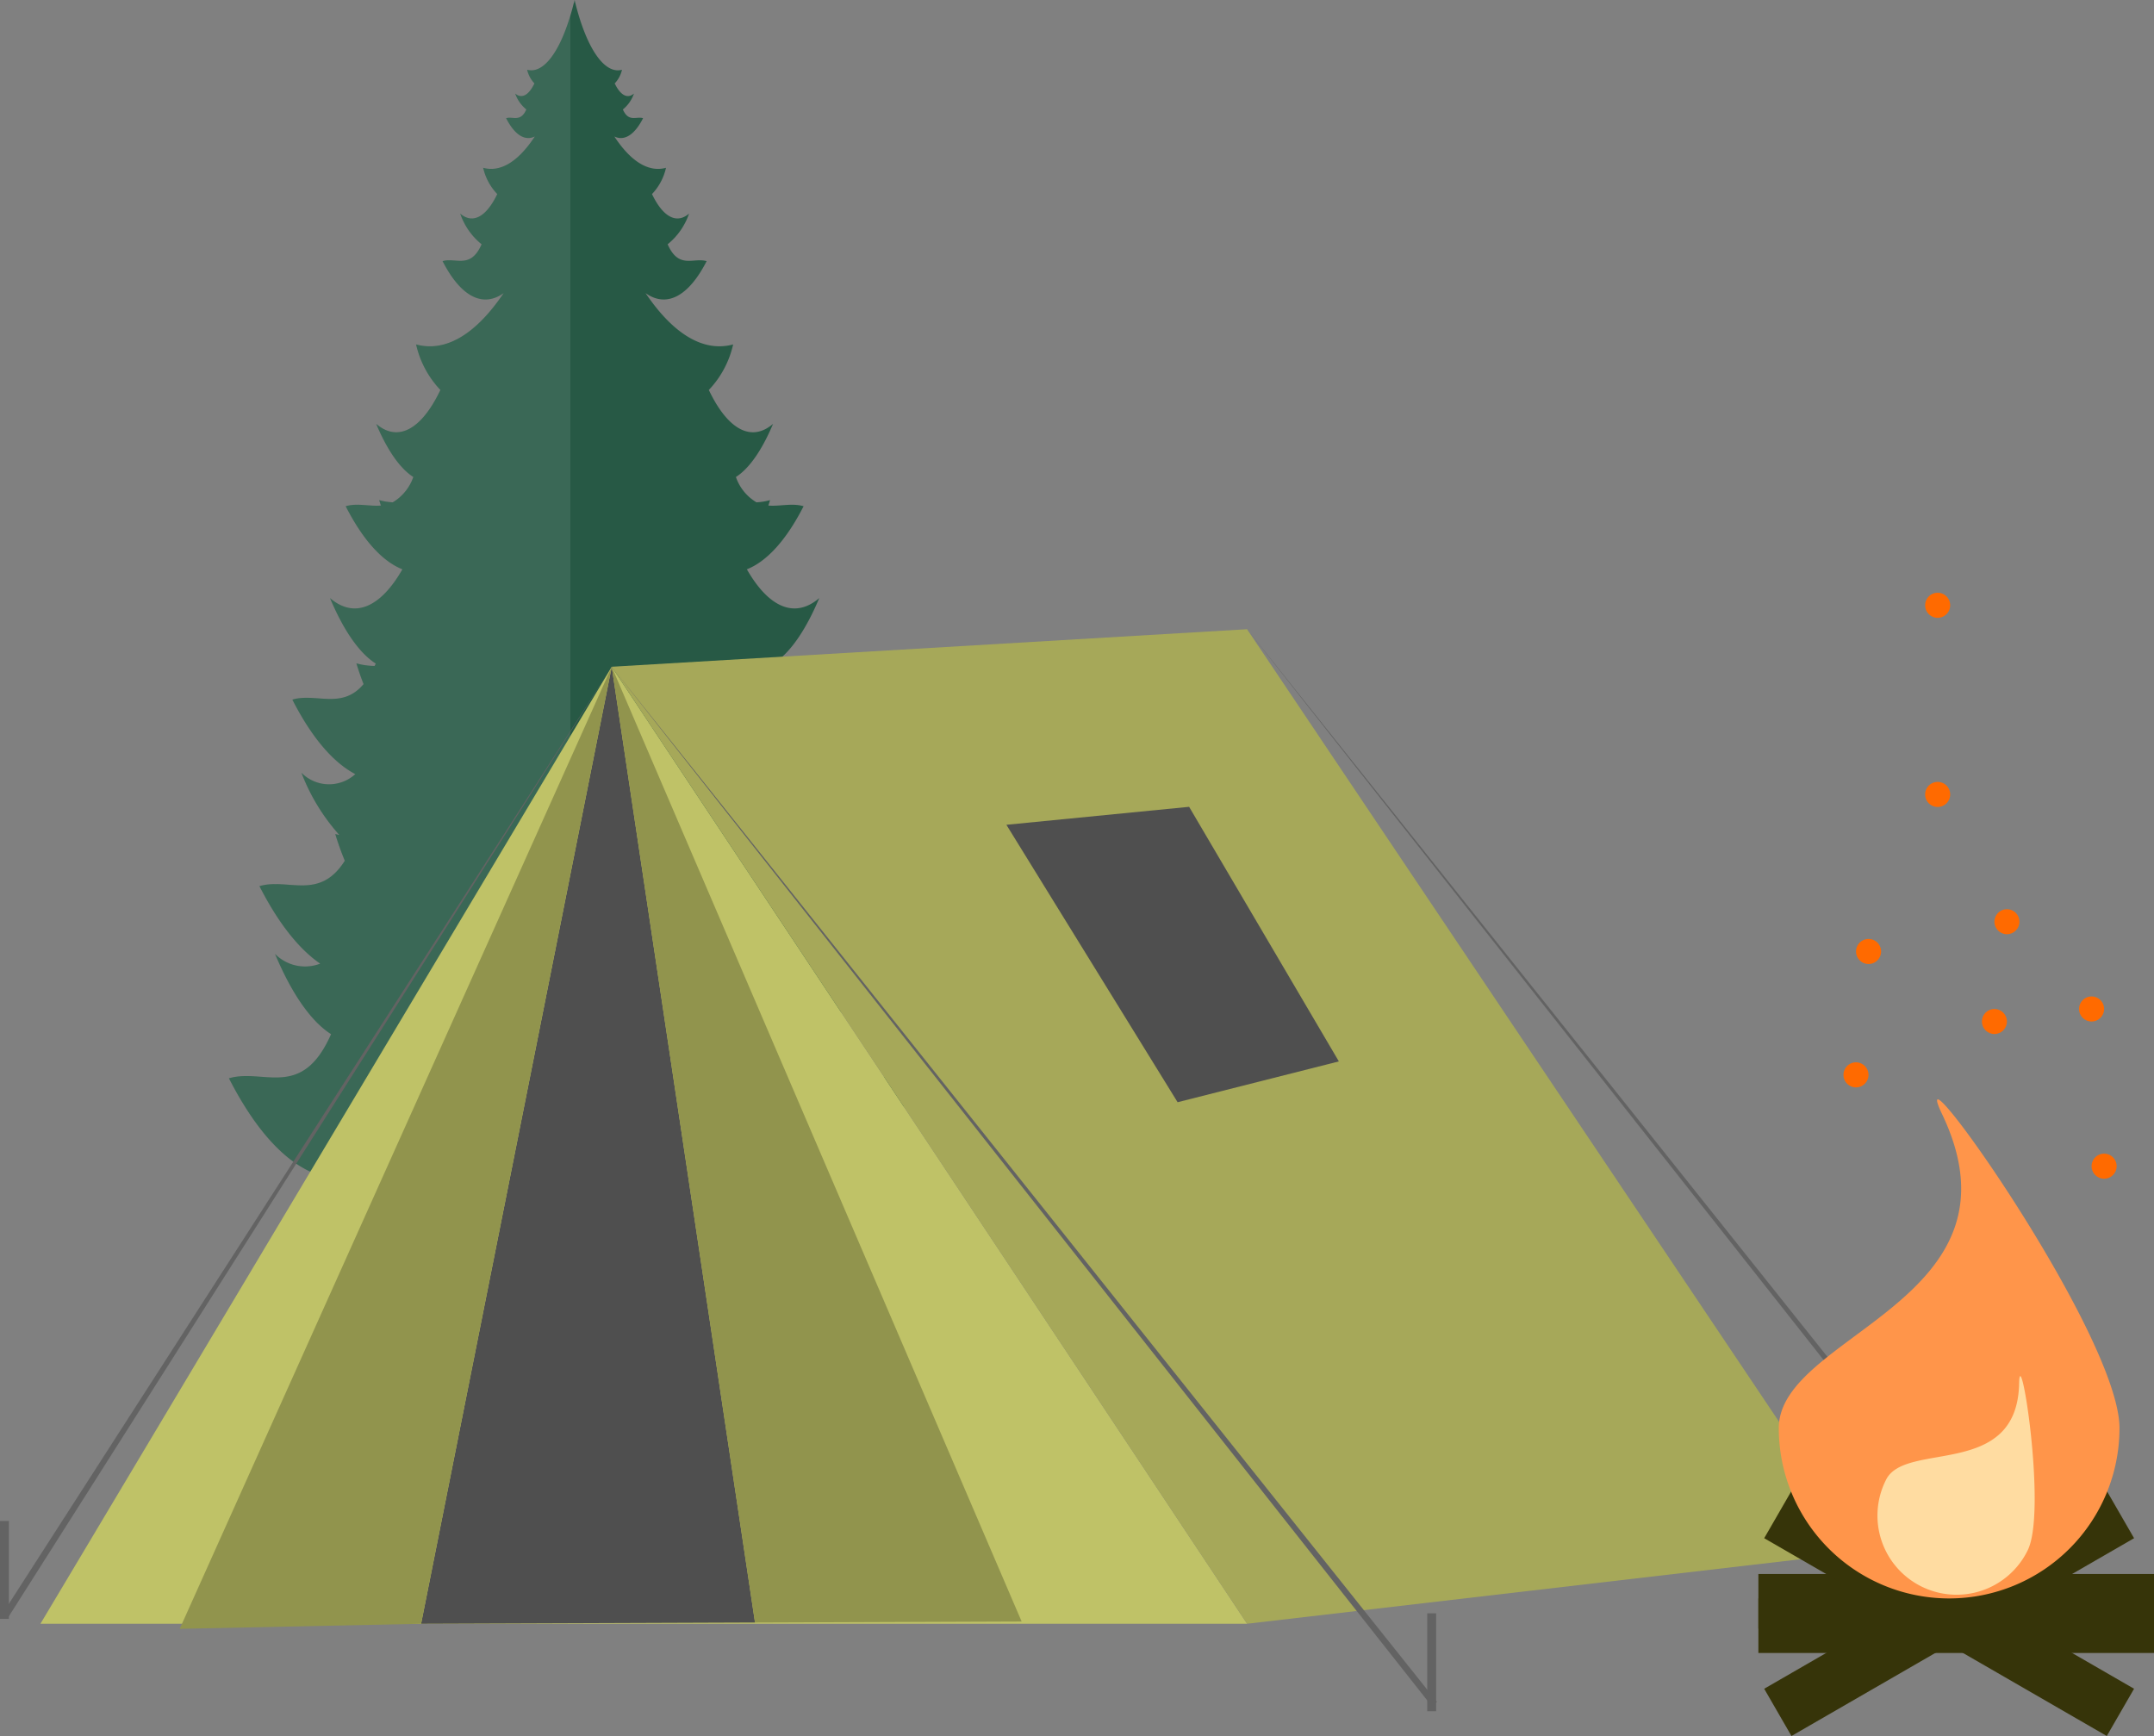
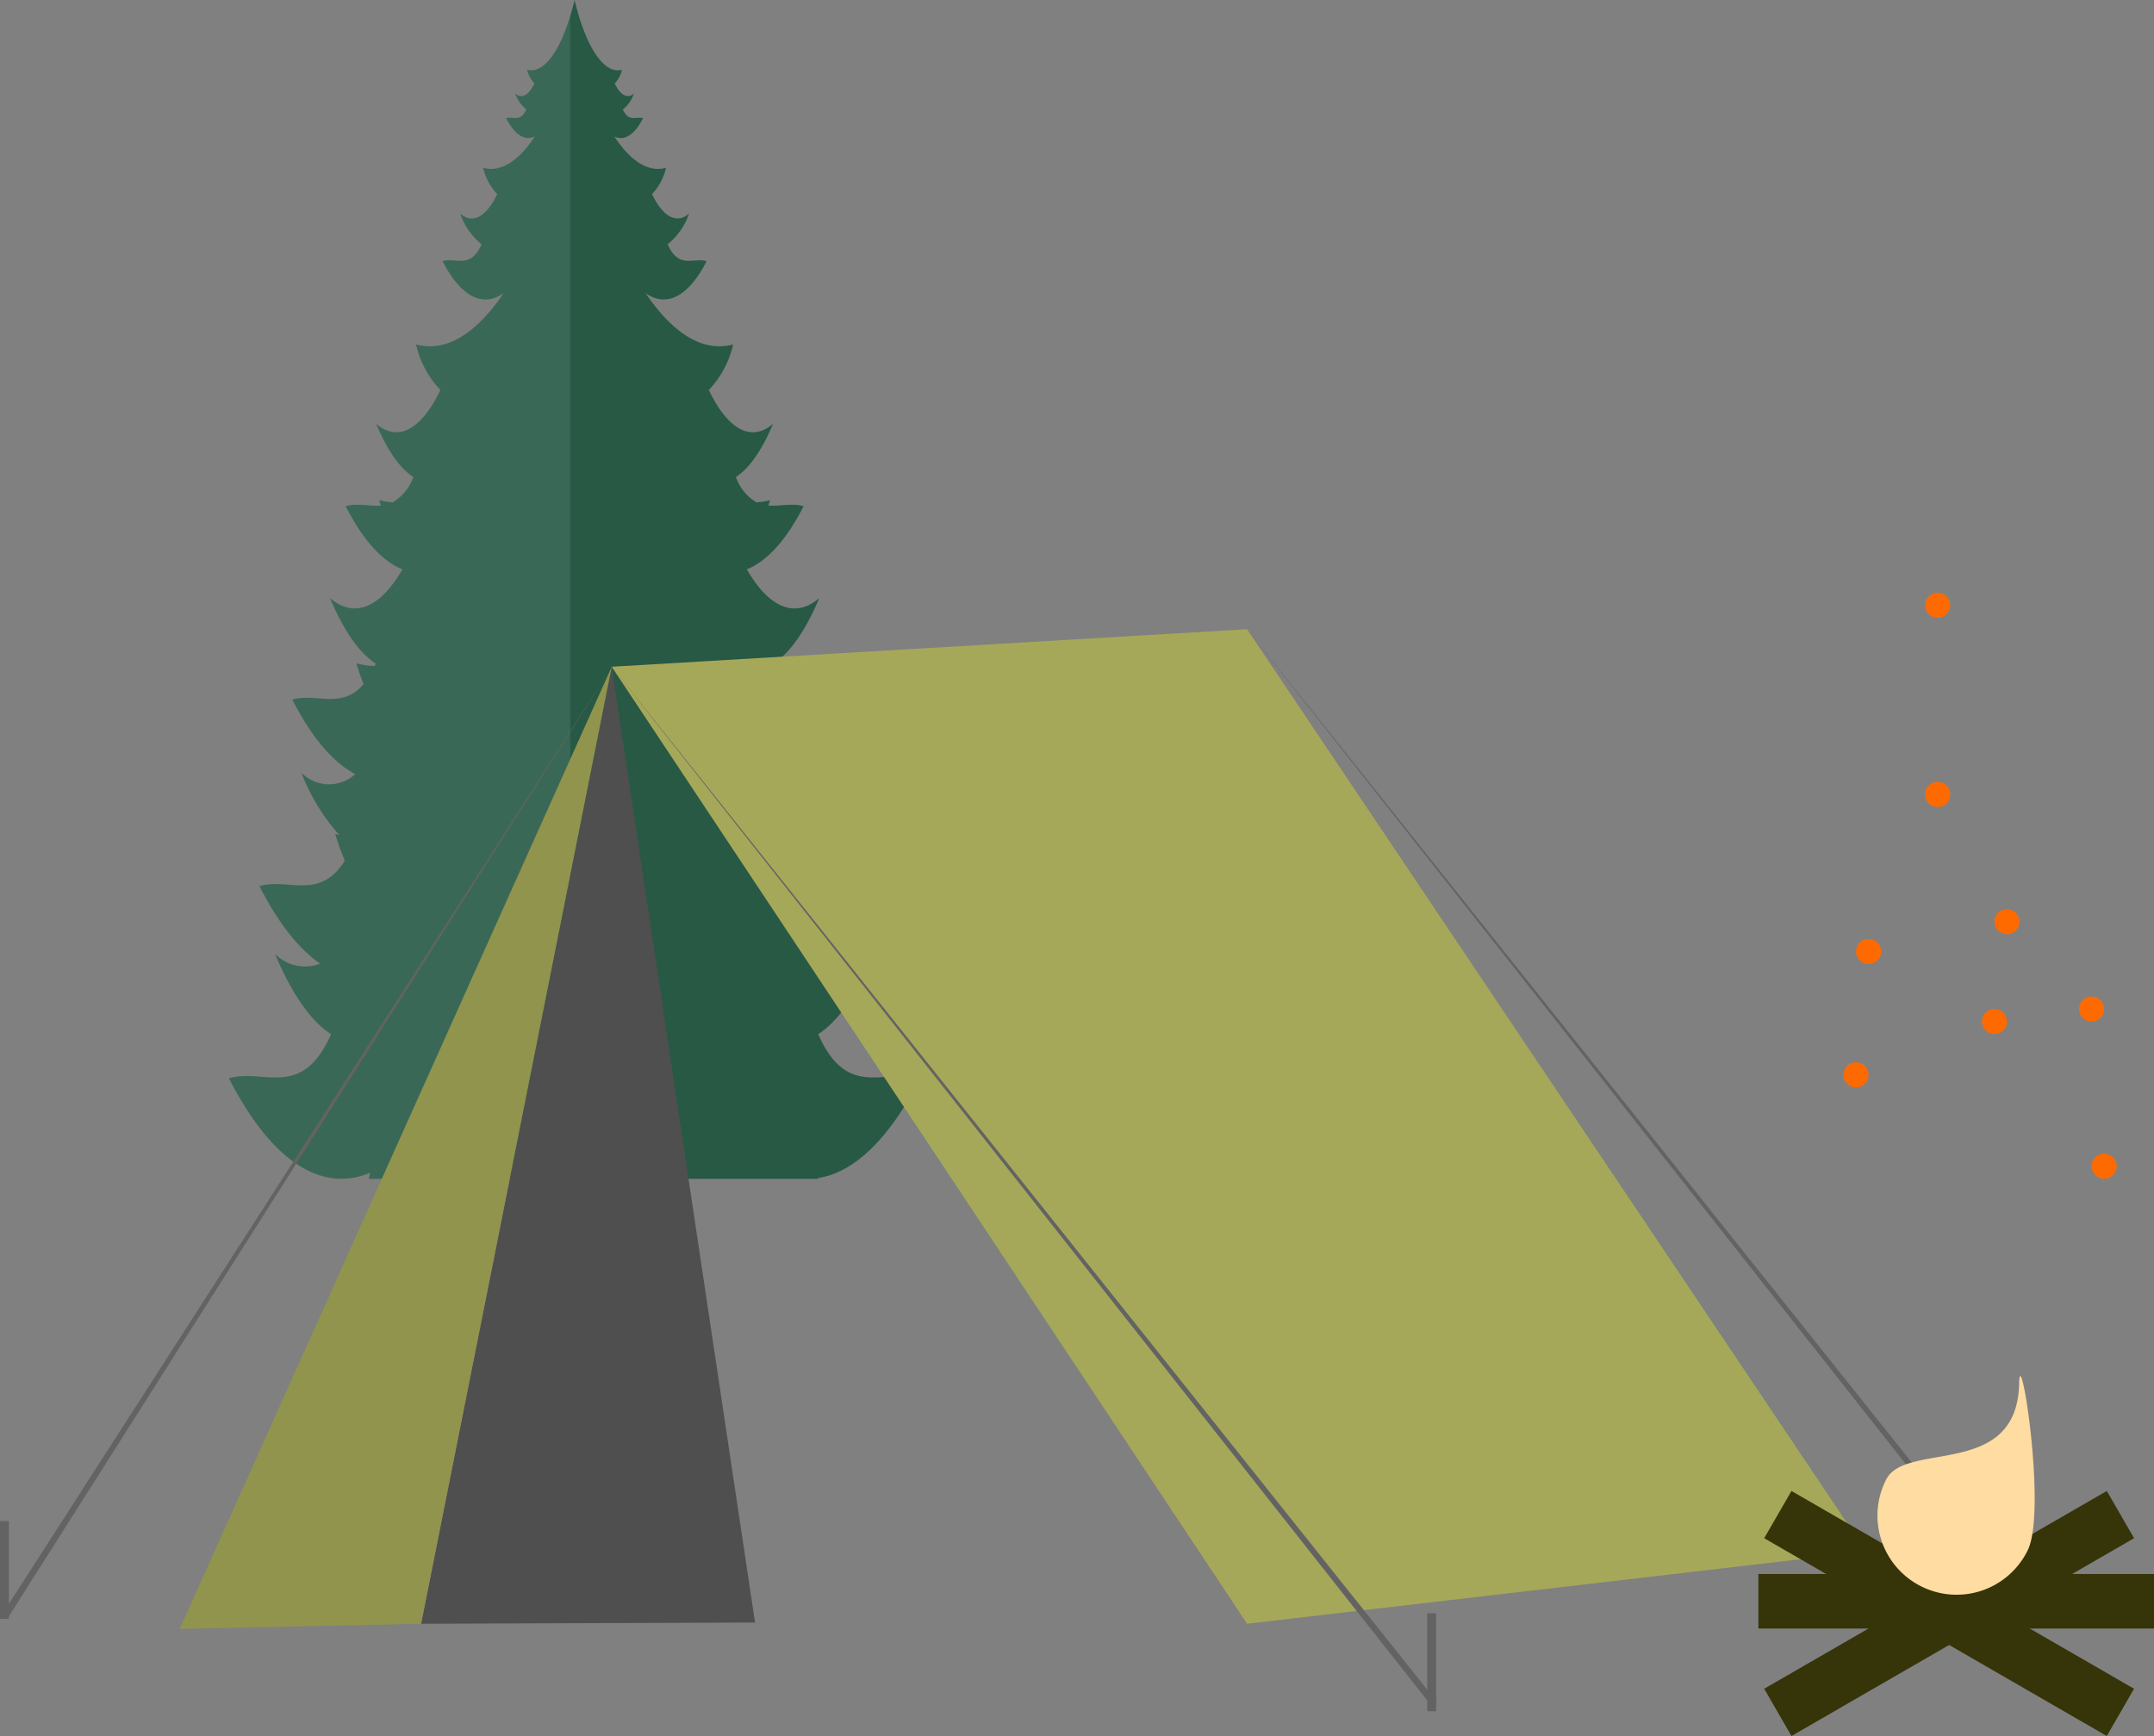
<svg xmlns="http://www.w3.org/2000/svg" width="213.97" height="172.459" viewBox="0 0 213.97 172.459">
  <rect x="0" y="0" width="213.97" height="172.459" fill="#808080" stroke="none" />
  <g transform="translate(4742.526 -7247.405)">
    <g transform="translate(-4719.784 7247.405)">
      <path d="M291.325,709.566l.023.077H246.71l.131-.605c-4.8,2.036-9.792-1.11-14.018-9.381,3.445-1.025,7.246,2.2,10.145-4.384-1.986-1.269-3.9-4-5.567-7.973a4.187,4.187,0,0,0,4.488.967c-2.108-1.45-4.158-4.018-6.036-7.7,2.844-.844,5.95,1.481,8.479-2.524a27.906,27.906,0,0,1-.948-2.654q.2.054.406.095a19.822,19.822,0,0,1-3.765-6.181,3.859,3.859,0,0,0,5.35.135c-2.19-1.147-4.32-3.612-6.253-7.4,2.352-.7,4.912,1.029,7.075-1.544-.253-.632-.488-1.318-.713-2.059a7.176,7.176,0,0,0,1.815.257c.036-.081.073-.153.109-.235-1.625-1.034-3.183-3.264-4.546-6.506,2.393,2.054,4.989.993,7.192-2.858-1.973-.781-3.9-2.871-5.635-6.267,1.143-.339,2.343.027,3.5-.068-.058-.176-.117-.356-.172-.537a6.4,6.4,0,0,0,1.35.216,4.714,4.714,0,0,0,2.041-2.515c-1.314-.839-2.583-2.65-3.689-5.278,2.145,1.838,4.488.6,6.379-3.368a9.627,9.627,0,0,1-2.415-4.524c2.966.808,5.964-1.043,8.7-5.1-2.045,1.463-4.239.4-6.068-3.174,1.318-.392,2.768.84,3.878-1.675a6.655,6.655,0,0,1-2.126-3.047c1.233,1.061,2.587.348,3.68-1.941a5.538,5.538,0,0,1-1.4-2.609c1.747.479,3.521-.655,5.129-3.111-.975.47-1.991-.135-2.849-1.819.682-.2,1.431.433,2.009-.867a3.458,3.458,0,0,1-1.106-1.58c.641.551,1.345.18,1.91-1.007a2.9,2.9,0,0,1-.722-1.355c1.562.424,3.16-1.616,4.289-5.381.149-.488.289-1.011.42-1.558,0,.095,0,.185-.009.28h.023c0-.095-.009-.185-.014-.28,1.134,4.75,2.948,7.418,4.709,6.939a2.858,2.858,0,0,1-.722,1.355c.569,1.187,1.269,1.557,1.91,1.007a3.457,3.457,0,0,1-1.1,1.58c.573,1.3,1.327.664,2.009.867-.858,1.684-1.878,2.289-2.853,1.819,1.607,2.456,3.382,3.589,5.129,3.111a5.544,5.544,0,0,1-1.391,2.609c1.093,2.289,2.443,3,3.68,1.941a6.688,6.688,0,0,1-2.126,3.047c1.106,2.515,2.56,1.283,3.874,1.675-1.824,3.571-4.023,4.637-6.068,3.174,2.736,4.055,5.738,5.905,8.7,5.1a9.628,9.628,0,0,1-2.415,4.524c1.892,3.969,4.235,5.206,6.379,3.368-1.106,2.628-2.37,4.438-3.689,5.278a4.711,4.711,0,0,0,2.041,2.515,6.348,6.348,0,0,0,1.35-.216c-.054.18-.108.361-.167.537,1.156.095,2.357-.271,3.5.068-1.734,3.4-3.666,5.486-5.635,6.267,2.2,3.851,4.8,4.912,7.192,2.858-1.363,3.242-2.925,5.472-4.546,6.506.036.082.072.154.108.235a7.108,7.108,0,0,0,1.81-.257c-.221.74-.46,1.427-.708,2.059,2.158,2.573,4.718.844,7.075,1.544-1.937,3.788-4.068,6.253-6.257,7.4a3.859,3.859,0,0,0,5.35-.135,19.83,19.83,0,0,1-3.765,6.181q.2-.04.406-.095a28.067,28.067,0,0,1-.944,2.654c2.524,4.005,5.635,1.68,8.474,2.524-1.878,3.68-3.923,6.249-6.036,7.7a4.2,4.2,0,0,0,4.492-.967c-1.671,3.973-3.58,6.7-5.567,7.973,2.9,6.583,6.7,3.359,10.14,4.384C298.391,705.729,294.878,709.043,291.325,709.566Z" transform="translate(-232.823 -592.535)" fill="#275945" />
      <path d="M266.738,595.686v115.55H246.71l.131-.605c-4.8,2.036-9.792-1.11-14.018-9.381,3.445-1.025,7.246,2.2,10.145-4.384-1.986-1.268-3.9-4-5.567-7.973a4.187,4.187,0,0,0,4.488.966c-2.108-1.449-4.158-4.018-6.036-7.7,2.844-.844,5.95,1.481,8.479-2.524a27.9,27.9,0,0,1-.948-2.654q.2.054.406.095a19.824,19.824,0,0,1-3.765-6.181,3.859,3.859,0,0,0,5.35.136c-2.19-1.147-4.32-3.612-6.253-7.4,2.352-.7,4.912,1.03,7.075-1.544-.253-.632-.488-1.318-.713-2.058a7.193,7.193,0,0,0,1.815.257c.036-.081.073-.153.109-.235-1.625-1.034-3.183-3.264-4.546-6.506,2.393,2.054,4.989.993,7.192-2.857-1.973-.781-3.9-2.871-5.635-6.267,1.143-.339,2.343.027,3.5-.068-.058-.176-.117-.356-.172-.537a6.394,6.394,0,0,0,1.35.217,4.713,4.713,0,0,0,2.041-2.515c-1.314-.839-2.583-2.65-3.689-5.278,2.145,1.838,4.488.6,6.379-3.368a9.626,9.626,0,0,1-2.415-4.524c2.966.809,5.964-1.043,8.7-5.1-2.045,1.463-4.239.4-6.068-3.174,1.318-.393,2.768.84,3.878-1.675a6.654,6.654,0,0,1-2.126-3.047c1.233,1.061,2.587.348,3.68-1.942a5.537,5.537,0,0,1-1.4-2.609c1.747.479,3.521-.654,5.129-3.11-.975.47-1.991-.136-2.849-1.819.682-.2,1.431.433,2.009-.867a3.458,3.458,0,0,1-1.106-1.58c.641.551,1.345.181,1.91-1.006a2.9,2.9,0,0,1-.722-1.355C264.011,601.492,265.609,599.451,266.738,595.686Z" transform="translate(-232.823 -594.128)" fill="#fff" opacity="0.09" />
    </g>
    <g transform="translate(-4742.526 7309.913)">
-       <path d="M1662.383,741.753l56.751-95.073,63.117,95.073Z" transform="translate(-1658.366 -642.951)" fill="#bfc267" />
+       <path d="M1662.383,741.753Z" transform="translate(-1658.366 -642.951)" fill="#bfc267" />
      <path d="M1811.5,640.611l63.117-3.729,61.5,91.63-61.5,7.171Z" transform="translate(-1750.737 -636.882)" fill="#a6a859" />
      <path d="M1761.739,741.753l18.939-95.073,14.235,94.951Z" transform="translate(-1719.91 -642.951)" fill="#4f4f4f" />
-       <path d="M1811.5,646.68l40.724,94.852-26.49.1Z" transform="translate(-1750.737 -642.951)" fill="#91944d" />
      <path d="M1741.653,646.68l-42.916,95.576,23.977-.5Z" transform="translate(-1680.885 -642.951)" fill="#91944d" />
      <g transform="translate(60.768 3.728)">
        <path d="M1892.954,749.927,1811.5,646.68h0l81.977,102.83Z" transform="translate(-1811.505 -646.68)" fill="#636363" />
      </g>
      <g transform="translate(0.159 3.728)">
        <path d="M1652.814,741.252l-.569-.362,60.61-94.211h0Z" transform="translate(-1652.245 -646.68)" fill="#636363" />
      </g>
      <g transform="translate(123.885 0)">
        <path d="M2055.05,735.383l-77.7-98.5h0l78.225,98.082Z" transform="translate(-1977.353 -636.882)" fill="#636363" />
      </g>
      <rect width="0.884" height="9.723" transform="translate(0 88.592)" fill="#636363" />
      <rect width="0.884" height="9.723" transform="translate(141.775 97.768)" fill="#636363" />
-       <rect width="0.884" height="9.723" transform="translate(201.696 89.078)" fill="#636363" />
-       <path d="M1947.542,708.536l-16.018,4.054-17.008-27.561,18.152-1.785Z" transform="translate(-1814.545 -665.6)" fill="#4f4f4f" />
    </g>
    <g transform="translate(-4567.855 7306.292)">
      <g transform="translate(0 89.23)">
-         <rect width="39.299" height="5.419" transform="translate(0 10.676)" fill="#363409" />
        <rect width="39.299" height="5.419" transform="translate(0.577 19.65) rotate(-30)" fill="#363409" />
        <rect width="39.299" height="5.419" transform="translate(0 8.248)" fill="#363409" />
        <rect width="39.299" height="5.419" transform="matrix(0.866, 0.5, -0.5, 0.866, 3.286, 0)" fill="#363409" />
      </g>
-       <path d="M825.078,673.893a16.922,16.922,0,0,1-33.844,0c0-9.345,25.083-12.617,16.221-31.19C803.43,634.269,825.078,664.548,825.078,673.893Z" transform="translate(-789.207 -590.909)" fill="#ff954a" />
      <path d="M826.275,714.933a7.86,7.86,0,1,1-14.06-7.03c1.941-3.882,13.041-.031,13.217-9.588C825.513,693.974,828.217,711.05,826.275,714.933Z" transform="translate(-799.53 -619.792)" fill="#ffdca1" />
      <g transform="translate(8.456 0)">
        <path d="M806.9,634.937a1.244,1.244,0,1,0-1.244,1.244A1.244,1.244,0,0,0,806.9,634.937Z" transform="translate(-804.417 -587.044)" fill="#ff6a00" />
        <path d="M809.455,609.8a1.244,1.244,0,1,0-1.244,1.244A1.244,1.244,0,0,0,809.455,609.8Z" transform="translate(-805.723 -574.164)" fill="#ff6a00" />
        <circle cx="1.244" cy="1.244" r="1.244" transform="translate(14.989 31.434)" fill="#ff6a00" />
        <path d="M854.885,621.518a1.244,1.244,0,1,0-1.244,1.244A1.244,1.244,0,0,0,854.885,621.518Z" transform="translate(-828.998 -580.17)" fill="#ff6a00" />
        <path d="M857.436,653.542a1.244,1.244,0,1,0-1.244,1.244A1.244,1.244,0,0,0,857.436,653.542Z" transform="translate(-830.305 -596.576)" fill="#ff6a00" />
        <circle cx="1.244" cy="1.244" r="1.244" transform="translate(13.746 41.348)" fill="#ff6a00" />
        <path d="M823.533,577.815a1.244,1.244,0,1,0-1.244,1.244A1.244,1.244,0,0,0,823.533,577.815Z" transform="translate(-812.936 -557.78)" fill="#ff6a00" />
        <path d="M823.533,539.284a1.244,1.244,0,1,0-1.244,1.244A1.244,1.244,0,0,0,823.533,539.284Z" transform="translate(-812.936 -538.04)" fill="#ff6a00" />
      </g>
    </g>
  </g>
</svg>